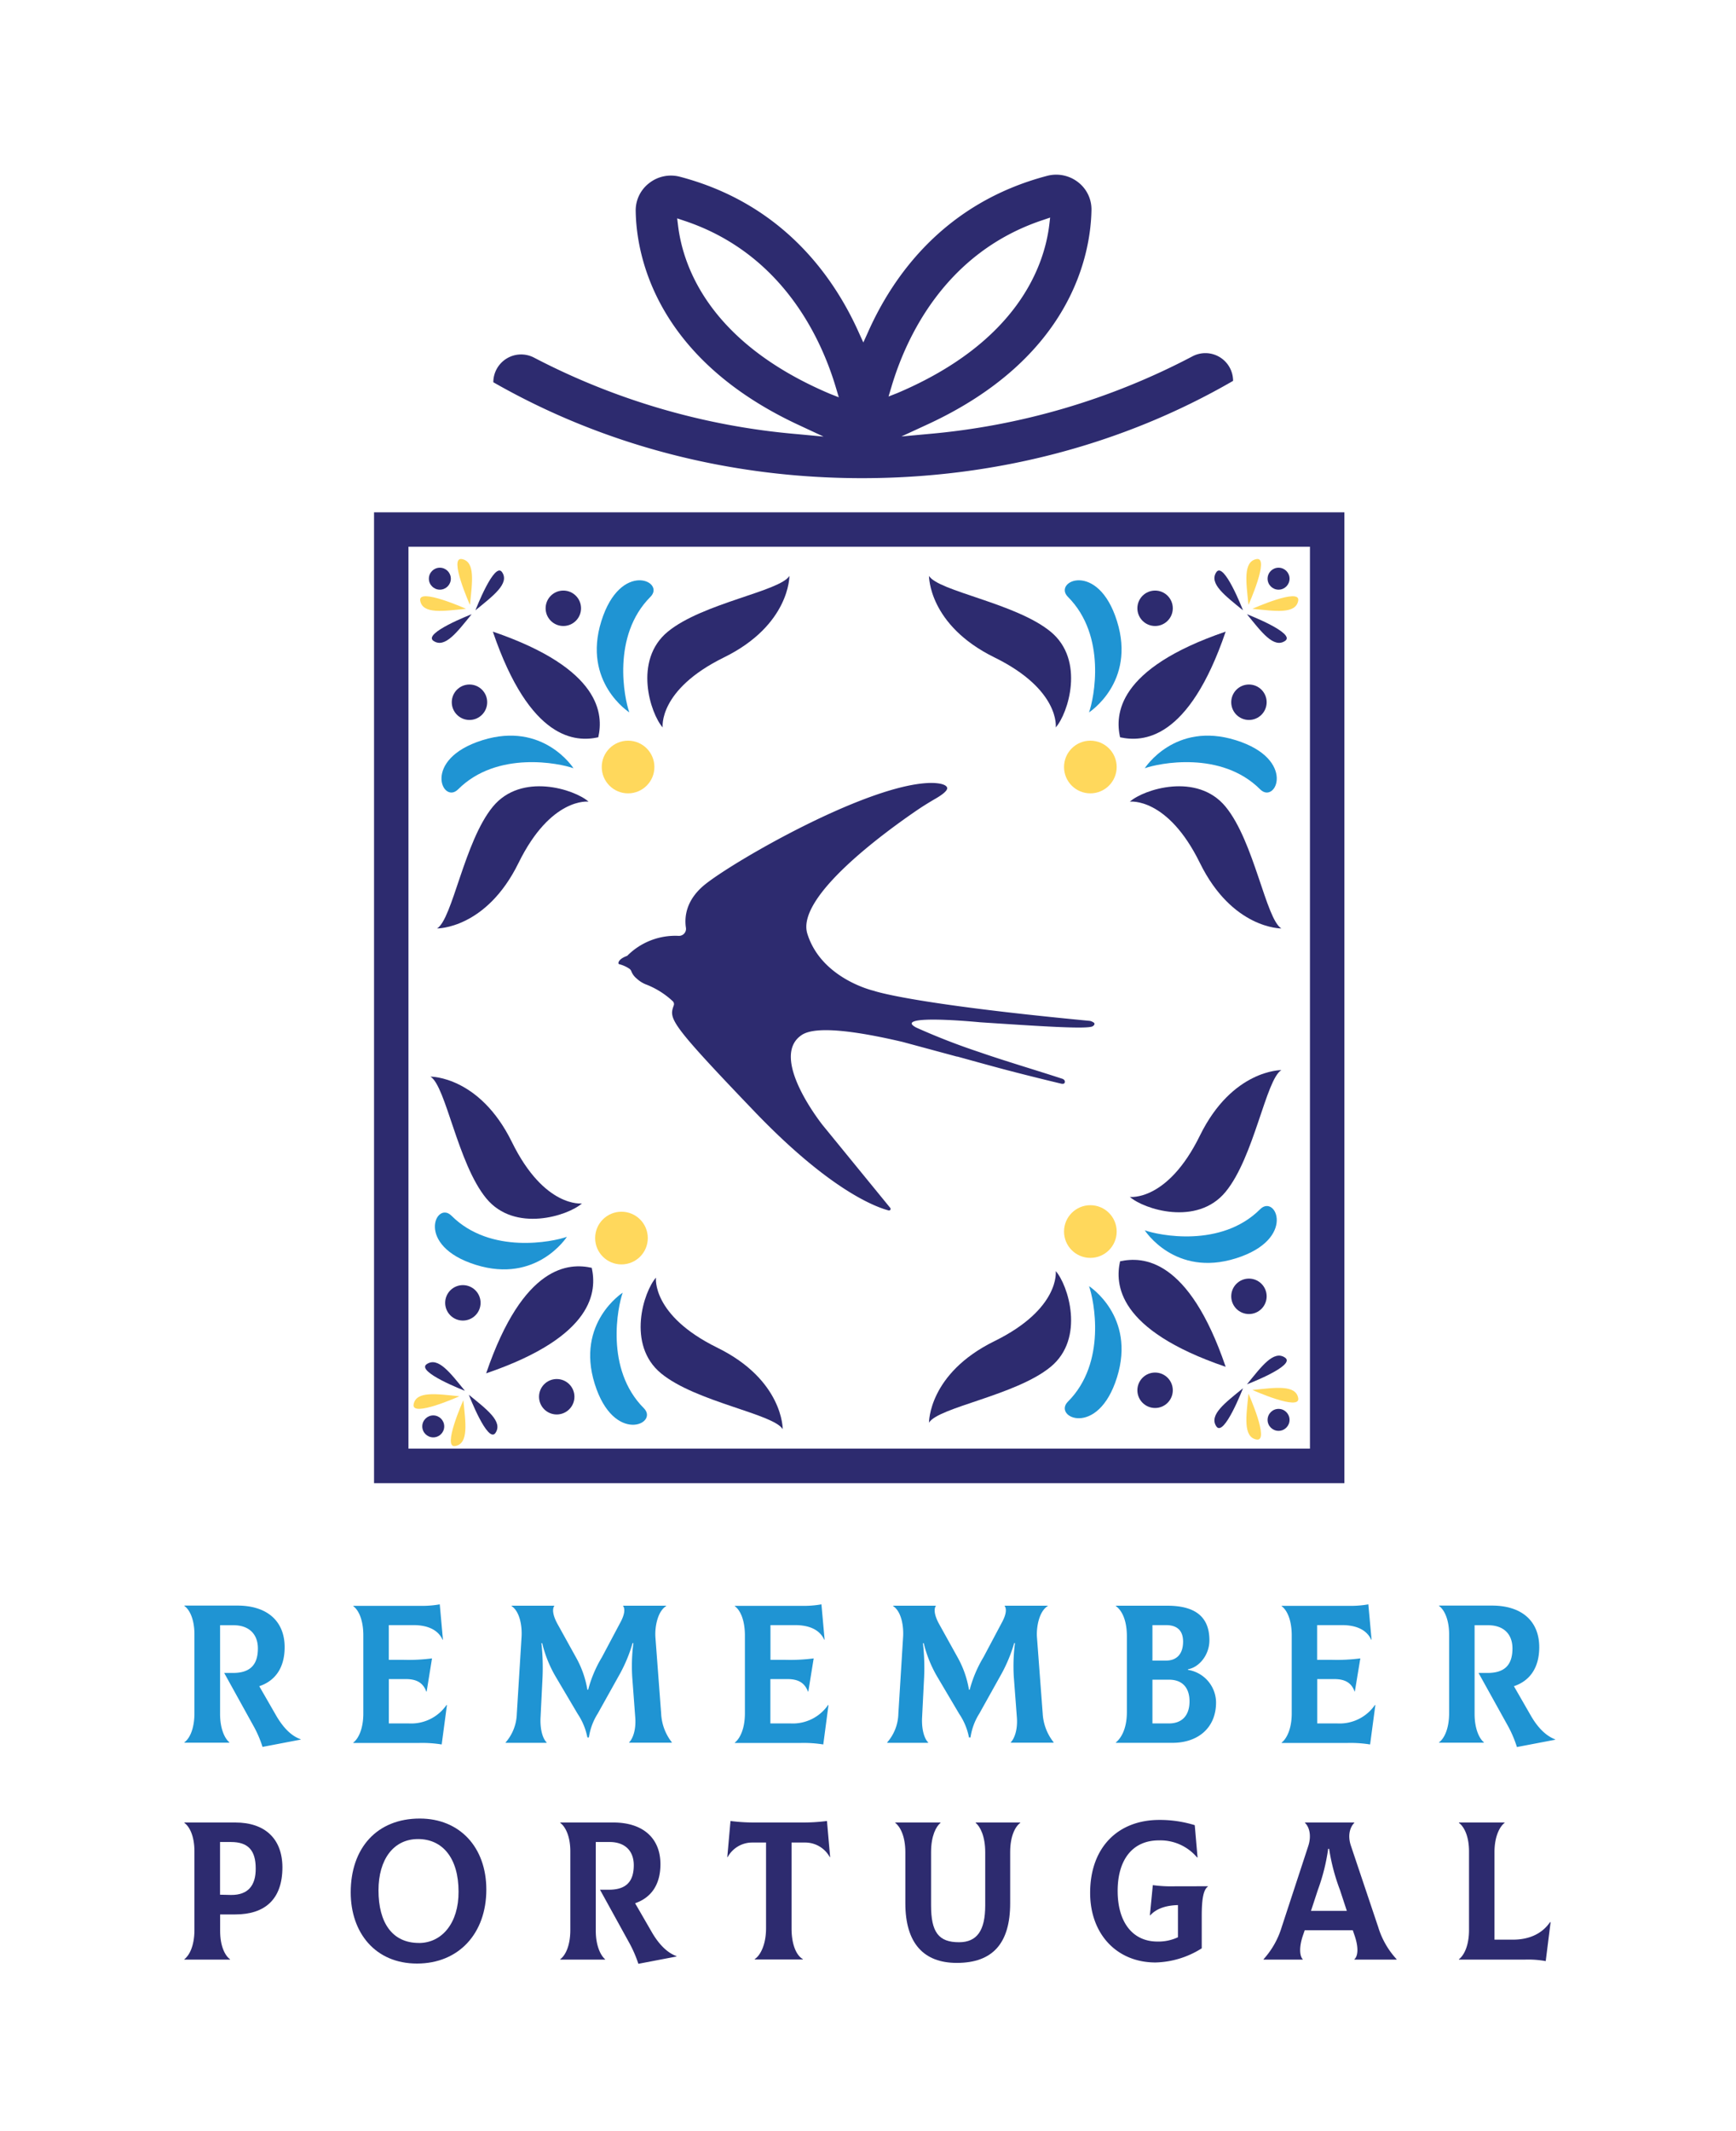
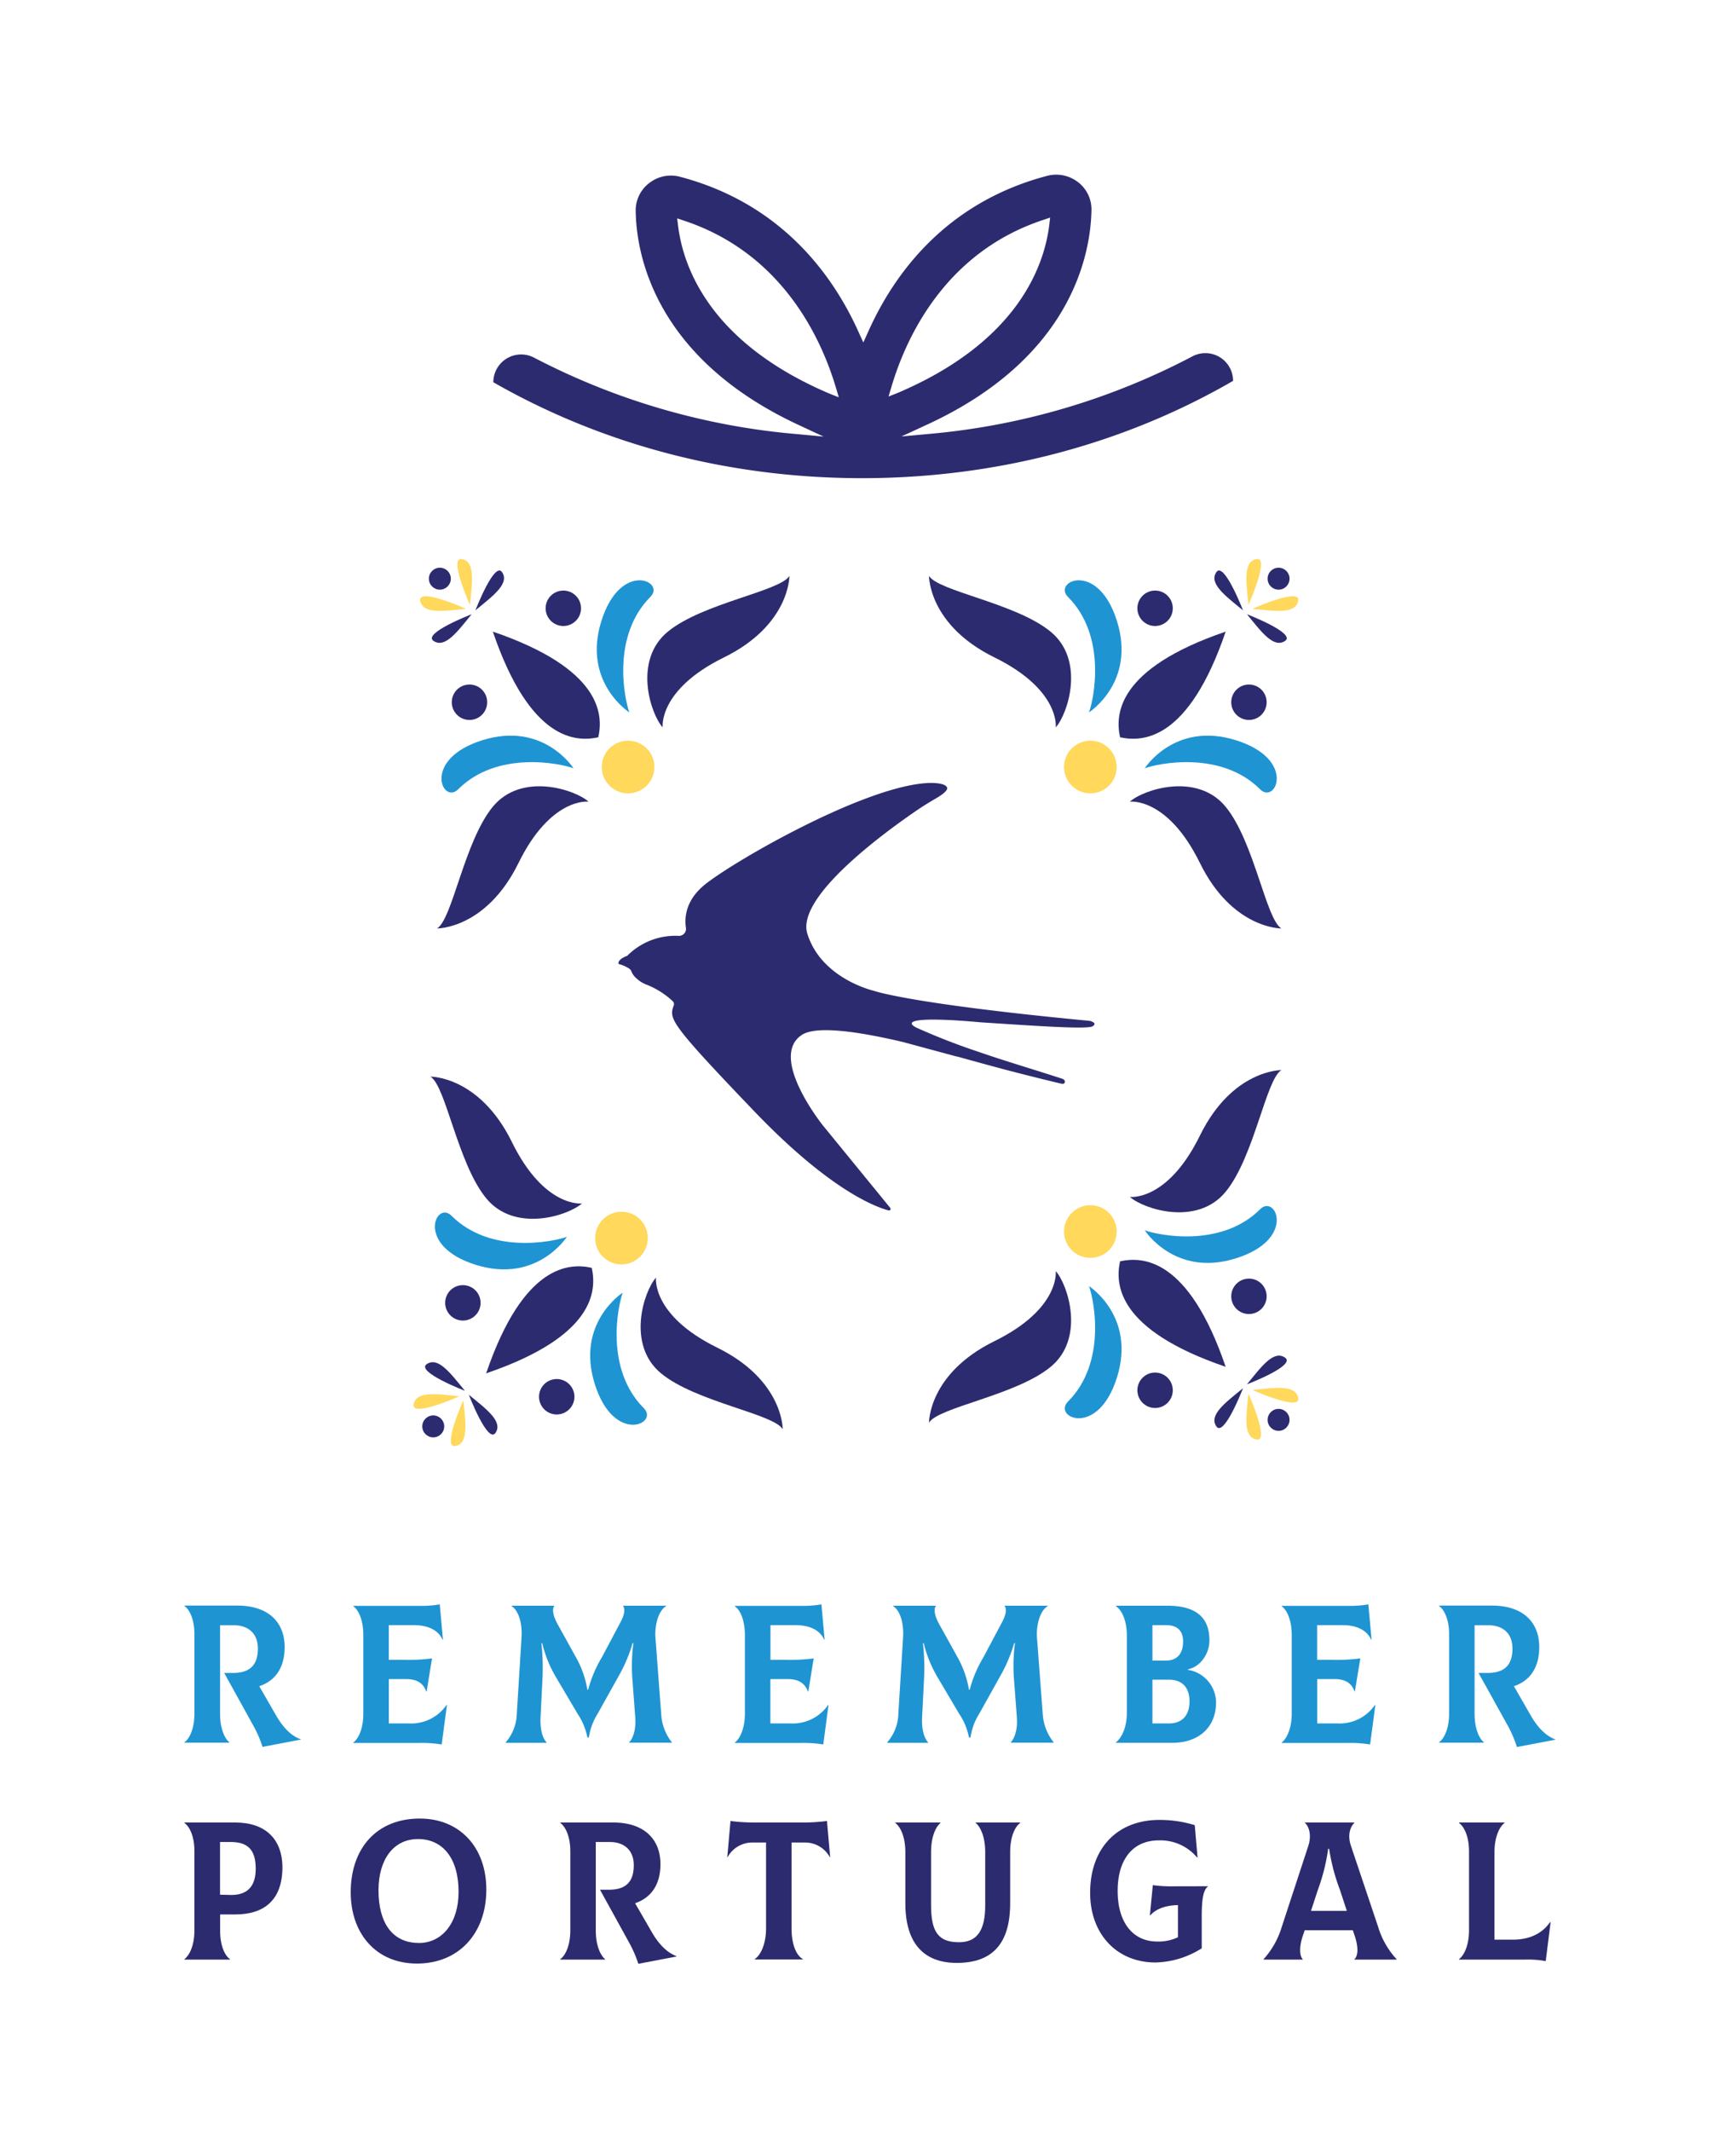
<svg xmlns="http://www.w3.org/2000/svg" id="Calque_1" data-name="Calque 1" viewBox="0 0 404.9 496.74">
  <defs>
    <style>.cls-1{fill:#2d2b6f;}.cls-2{fill:#1f94d3;}.cls-3{fill:#ffd85c;}</style>
  </defs>
-   <path class="cls-1" d="M87.24,119.42V345.73H313.56V119.42ZM305.53,337.67H95.27V127.44H305.53Z" />
  <path class="cls-2" d="M64.47,400l-4-6.95c3.66-1.22,5.92-4.22,5.92-9.1,0-6-4-9.69-11-9.69H43v.09c1.16.78,2.35,3,2.35,6.63v18.34c0,3.78-1.19,6-2.35,6.81v.09h10.5v-.09c-1-.8-2.17-3-2.17-6.63V378.84l3,0c3.71-.06,5.82,2.05,5.82,5.41,0,4.1-2.11,5.71-5.82,5.71H52.29L59,402.09a26.33,26.33,0,0,1,2.23,5.11l8.89-1.7v-.09C68,404.67,66.14,402.83,64.47,400Z" />
  <path class="cls-2" d="M104.15,397.42a10,10,0,0,1-8.73,4.31H90.69V391.39h4c2.41,0,4,.83,4.73,2.91h.09l1.25-7.73a42.69,42.69,0,0,1-6.78.33h-3.3v-8.09h5.74c3.38,0,5.76,1.13,6.8,3.39l.09,0-.74-8.23a23.24,23.24,0,0,1-4.58.35H82.4v.09c1.13.78,2.34,3,2.34,6.81v18.16c0,3.78-1.24,6-2.34,6.81v.09H97.73a28.57,28.57,0,0,1,5.29.35l1.22-9.15Z" />
  <path class="cls-2" d="M154.21,399.47l-1.34-17.8c-.18-2.56.57-6.13,2.5-7.29l0-.09H145.29c.54.69.45,2-.65,4l-4.25,8a28.93,28.93,0,0,0-3.21,7.58H137a23,23,0,0,0-2.68-7.58L130,378.49c-1.13-2.09-1.22-3.51-.68-4.2h-10l0,.09c1.93,1.25,2.5,4.73,2.32,7.29l-1.1,17.8a10.59,10.59,0,0,1-2.61,6.69l0,.09h9.57l0-.09c-.84-.8-1.55-2.83-1.43-5.71l.47-9.51a52.33,52.33,0,0,0-.26-7.91h.18a28.84,28.84,0,0,0,3.12,7.76l5.17,8.74A14.82,14.82,0,0,1,137,405h.35a14.22,14.22,0,0,1,2.06-5.56l4.81-8.62a35.48,35.48,0,0,0,3.33-7.82h.18a41.38,41.38,0,0,0-.27,7.91l.71,9.51c.21,2.88-.62,4.91-1.42,5.71l0,.09h9.95l0-.09A11.68,11.68,0,0,1,154.21,399.47Z" />
  <path class="cls-2" d="M193.15,397.42a10,10,0,0,1-8.74,4.31h-4.73V391.39h4c2.44,0,4,.83,4.76,2.91h.09l1.25-7.73a42.61,42.61,0,0,1-6.78.33h-3.3v-8.09h5.74c3.39,0,5.76,1.13,6.8,3.39l.09,0-.74-8.23a23.37,23.37,0,0,1-4.61.35H171.39v.09c1.13.78,2.35,3,2.35,6.81v18.16c0,3.78-1.28,6-2.35,6.81v.09h15.34a28.71,28.71,0,0,1,5.29.35l1.21-9.15Z" />
  <path class="cls-2" d="M243.2,399.47l-1.34-17.8c-.18-2.56.57-6.13,2.5-7.29l0-.09H234.28c.54.69.45,2-.65,4l-4.25,8a28.93,28.93,0,0,0-3.21,7.58H226a23.24,23.24,0,0,0-2.67-7.58L219,378.49c-1.13-2.09-1.22-3.51-.69-4.2h-10l0,.09c1.94,1.25,2.5,4.73,2.32,7.29l-1.1,17.8a10.53,10.53,0,0,1-2.61,6.69l0,.09h9.57l0-.09c-.83-.8-1.55-2.83-1.43-5.71l.48-9.51a51.27,51.27,0,0,0-.27-7.91h.18a28.84,28.84,0,0,0,3.12,7.76l5.17,8.74A14.64,14.64,0,0,1,226,405h.36a14.14,14.14,0,0,1,2.05-5.56l4.81-8.62a35.48,35.48,0,0,0,3.33-7.82h.18a41.38,41.38,0,0,0-.27,7.91l.72,9.51c.2,2.88-.63,4.91-1.43,5.71l0,.09h10l0-.09A11.84,11.84,0,0,1,243.2,399.47Z" />
  <path class="cls-2" d="M277.08,389.24v-.14c2.53-.42,5-3.27,5-6.75,0-5.47-3.3-8.06-9.81-8.06h-12v.09c1.4,1,2.56,3.27,2.56,7.05v17.62c0,4.17-1.49,6.22-2.56,7.11v.09h13.2c5.91,0,10.16-3.45,10.16-9.43A7.77,7.77,0,0,0,277.08,389.24Zm-8.29-10.43h3.15c2.56,0,4,1.22,4,3.84,0,2.94-1.52,4.43-4,4.43h-3.15Zm3.84,22.92h-3.84v-10.2h3.84c3.27,0,4.81,2,4.81,5.06S275.9,401.73,272.63,401.73Z" />
  <path class="cls-2" d="M320.69,397.42a10,10,0,0,1-8.74,4.31h-4.73V391.39h4c2.43,0,4,.83,4.72,2.91H316l1.28-7.73a42.61,42.61,0,0,1-6.78.33h-3.3v-8.09H313c3.39,0,5.77,1.13,6.81,3.39l.09,0-.75-8.23a23.33,23.33,0,0,1-4.6.35H298.93v.09c1.13.78,2.35,3,2.35,6.81v18.16c0,3.78-1.28,6-2.35,6.81v.09h15.31a28.79,28.79,0,0,1,5.32.35l1.22-9.15Z" />
  <path class="cls-2" d="M357.1,400l-4-6.95c3.65-1.22,5.91-4.22,5.91-9.1,0-6-4-9.69-11-9.69H335.64v.09c1.13.78,2.35,3,2.35,6.63v18.34c0,3.78-1.22,6-2.35,6.81v.09H346.1v-.09c-1-.8-2.17-3-2.17-6.63V378.84l3,0c3.75-.06,5.83,2.05,5.83,5.41,0,4.1-2.08,5.71-5.83,5.71h-2.08l6.75,12.16a26.8,26.8,0,0,1,2.2,5.11l8.92-1.7v-.09C360.67,404.67,358.74,402.83,357.1,400Z" />
  <path class="cls-1" d="M54.87,424.82H43v.09c1.16.81,2.35,3,2.35,6.63v18.34c0,3.78-1.25,6-2.35,6.81v.09H53.65v-.09c-1.13-.78-2.31-3-2.31-6.63v-3.81h3.53c6.93,0,11-3.53,11-11C65.84,428.6,61.8,424.82,54.87,424.82Zm-1,16.89-2.55-.06V429.37h2.55c4,0,5.77,1.93,5.77,6.18C59.66,439.51,57.87,441.74,53.89,441.71Z" />
  <path class="cls-1" d="M97.91,423.9c-10,0-16.11,6.87-16.11,17.21,0,9.42,5.74,16.59,15.46,16.59s16.17-7,16.17-17.24C113.43,430.59,107.22,423.9,97.91,423.9Zm-.21,29c-6.21,0-9.42-4.72-9.42-12.27,0-7.17,3.48-11.95,9.22-11.95s9.45,4.46,9.45,12.24C107,448.28,103.05,452.91,97.7,452.91Z" />
  <path class="cls-1" d="M152.13,450.56l-4-6.92c3.65-1.25,5.91-4.22,5.91-9.1,0-6-4-9.72-11-9.72H130.67v.09c1.13.81,2.35,3,2.35,6.63v18.34c0,3.78-1.22,6-2.35,6.81v.09h10.46v-.09c-.95-.78-2.17-3-2.17-6.63V429.37l3.06,0c3.72-.06,5.8,2.05,5.8,5.41,0,4.1-2.08,5.71-5.8,5.71h-2.08l6.72,12.19a28.51,28.51,0,0,1,2.23,5.08l8.88-1.7v-.09C155.69,455.2,153.79,453.36,152.13,450.56Z" />
  <path class="cls-1" d="M192.88,424.47a44.46,44.46,0,0,1-5.95.35H176.32a44,44,0,0,1-5.94-.35l-.75,8.41.09,0a6.52,6.52,0,0,1,5.65-3.39h3.3v20c0,3.9-1.4,6.39-2.64,7.17v.09h11.23v-.09c-1.43-.78-2.64-3.21-2.64-7.17v-20h3.26a6.55,6.55,0,0,1,5.65,3.39l.09,0Z" />
  <path class="cls-1" d="M227.57,424.82v.09c1,.81,2.22,3.06,2.22,6.81v12.42c0,5.89-1.93,8.59-6.12,8.59-4.75,0-6.51-2.34-6.51-8.59V431.72c0-3.8,1.19-6,2.2-6.81v-.09H208.81v.09c1.1.81,2.35,3.06,2.35,6.81v11.92c0,9.36,4.31,13.91,12,13.91,8.38,0,12.45-4.58,12.45-13.91V431.72c0-3.8,1.22-6,2.35-6.81v-.09Z" />
  <path class="cls-1" d="M274.17,439.69a32.21,32.21,0,0,1-5.29-.27l-.68,7,.06.06c1.66-1.84,4.22-2.35,6.48-2.41v7.5a10.69,10.69,0,0,1-4.79,1c-5.77,0-9.27-4.49-9.27-11.8s3.5-11.78,9.6-11.78a11.18,11.18,0,0,1,8.94,4l.09-.06-.65-7.49a27.63,27.63,0,0,0-8.26-1.22c-9.63,0-16.14,6.39-16.14,17,0,9.57,6.18,16.23,15.27,16.23a21.07,21.07,0,0,0,10.76-3.3v-7.58c0-4.13.45-6.12,1.43-6.81v-.08Z" />
  <path class="cls-1" d="M321.46,449.23l-6.36-18.94c-.92-2.7-.06-4.57.77-5.38v-.09h-11.5v.09c.83.75,1.64,2.68.77,5.38l-6.21,18.94a19.6,19.6,0,0,1-4.22,7.46v.09h9.13v-.09c-.6-.6-1-2.5.09-5.65l.38-1.1h11.21l.38,1.1c1.1,3.15.75,5,0,5.65v.09h9.84v-.09A19.3,19.3,0,0,1,321.46,449.23Zm-15.69-3.81,1.6-4.87a46.18,46.18,0,0,0,2.41-9.6H310a46.79,46.79,0,0,0,2.53,9.6l1.6,4.87Z" />
  <path class="cls-1" d="M361.56,448c-1.87,2.76-4.91,4.13-8.68,4.13h-4.31V431.72c0-3.75,1.28-6,2.35-6.81v-.09H340.28v.09c1.13.81,2.35,3,2.35,6.63v18.34c0,3.78-1.25,6-2.35,6.81v.09H355.7a22.6,22.6,0,0,1,4.82.35l1.13-9Z" />
  <path class="cls-1" d="M254.89,239.2c-1.11.78-12.41,0-26.31-.91,0,0-15.47-1.53-15.93.22-.05.17.11.39.44.64a4.07,4.07,0,0,0,.76.44,154.14,154.14,0,0,0,14.56,5.65c5.73,2,13.47,4.29,19.24,6.18,0,0,.86.2.7.89-.12.53-1,.25-1,.25-4-.95-9.77-2.39-13.74-3.45-3.44-.92-6.87-1.87-10.3-2.82l-.12,0-12.67-3.42c-10.19-2.39-20-3.85-23.44-1.67-8,5.14,4.84,21.12,4.84,21.12l15.72,19.24a.37.37,0,0,1-.38.59c-3.21-.85-13.82-4.86-31.23-23-20-20.86-20-21.65-18.89-24.78a.92.92,0,0,0-.24-1,19.33,19.33,0,0,0-6-3.81,6.89,6.89,0,0,1-2.4-1.46,4.1,4.1,0,0,1-1.23-1.65,1.31,1.31,0,0,0-.57-.7,7.51,7.51,0,0,0-2.28-1,.24.24,0,0,1-.18-.25c0-.35.33-1.08,2.05-1.7a15.8,15.8,0,0,1,12-4.65,1.64,1.64,0,0,0,1.7-1.85c-.38-2.45-.09-6.6,4.68-10.32,7.34-5.73,37.53-23,52.06-23.47,0,0,3.55-.16,4.14,1,.37.73-1.35,1.89-2.63,2.63s-2.77,1.65-4.11,2.55c-7.73,5.26-28.5,20.34-25.83,28.95,3.28,10.54,15.5,13.31,15.5,13.31s8.12,3,50.24,7a1.84,1.84,0,0,1,.85.29C255.29,238.41,255.51,238.76,254.89,239.2Z" />
  <circle class="cls-3" cx="146.49" cy="178.79" r="6.14" />
  <circle class="cls-1" cx="109.5" cy="163.69" r="4.13" />
  <path class="cls-1" d="M139.54,171.86c-5.19,1.14-15.91.86-24.59-24.63C140.4,155.92,140.72,166.64,139.54,171.86Z" />
  <path class="cls-1" d="M110,143.18c-3.38,4.15-6.22,8-8.88,6.22S110,143.18,110,143.18Z" />
  <path class="cls-3" d="M108.69,141.91c-5.32.54-10.09,1.29-10.68-1.88S108.69,141.91,108.69,141.91Z" />
  <path class="cls-2" d="M133.76,179.08c-3.19-1.16-17.81-4.19-26.92,4.92-3.62,3.62-8.58-7,5.67-11.46S133.76,179.08,133.76,179.08Z" />
  <path class="cls-1" d="M137.27,186.86c-3.22-2.86-15.67-6.91-22.33,1.19s-9.4,26.2-13,28.37c0,0,11.43.14,19-15.27S137.27,186.86,137.27,186.86Z" />
  <circle class="cls-1" cx="131.39" cy="141.79" r="4.13" />
  <path class="cls-1" d="M110.89,142.26c4.14-3.39,8-6.23,6.22-8.88S110.89,142.26,110.89,142.26Z" />
  <path class="cls-3" d="M109.61,141c.54-5.33,1.29-10.09-1.88-10.68S109.61,141,109.61,141Z" />
  <path class="cls-2" d="M146.78,166.05c-1.15-3.18-4.19-17.8,4.92-26.92,3.62-3.61-7-8.58-11.45,5.67S146.78,166.05,146.78,166.05Z" />
  <path class="cls-1" d="M154.56,169.56c-2.86-3.22-6.91-15.66,1.2-22.32s26.19-9.41,28.36-13c0,0,.15,11.43-15.26,19S154.56,169.56,154.56,169.56Z" />
  <circle class="cls-1" cx="102.59" cy="134.89" r="2.56" />
  <circle class="cls-3" cx="254.31" cy="178.79" r="6.14" />
  <circle class="cls-1" cx="291.3" cy="163.69" r="4.13" />
  <path class="cls-1" d="M290.84,143.18c3.38,4.15,6.22,8,8.88,6.22S290.84,143.18,290.84,143.18Z" />
  <path class="cls-3" d="M292.11,141.91c5.32.54,10.09,1.29,10.68-1.88S292.11,141.91,292.11,141.91Z" />
  <path class="cls-2" d="M267,179.08c3.19-1.16,17.81-4.19,26.92,4.92,3.62,3.62,8.58-7-5.67-11.46S267,179.08,267,179.08Z" />
  <path class="cls-1" d="M263.53,186.86c3.22-2.86,15.67-6.91,22.33,1.19s9.4,26.2,13,28.37c0,0-11.43.14-19-15.27S263.53,186.86,263.53,186.86Z" />
  <circle class="cls-1" cx="269.41" cy="141.79" r="4.13" />
  <path class="cls-1" d="M285.87,147.23c-8.68,25.49-19.4,25.77-24.63,24.63C260.1,166.64,260.38,155.92,285.87,147.23Z" />
  <path class="cls-1" d="M289.91,142.26c-4.14-3.39-8-6.23-6.22-8.88S289.91,142.26,289.91,142.26Z" />
  <path class="cls-3" d="M291.19,141c-.54-5.33-1.29-10.09,1.88-10.68S291.19,141,291.19,141Z" />
  <path class="cls-2" d="M254,166.05c1.15-3.18,4.19-17.8-4.92-26.92-3.62-3.61,7-8.58,11.45,5.67S254,166.05,254,166.05Z" />
  <path class="cls-1" d="M246.24,169.56c2.86-3.22,6.91-15.66-1.2-22.32s-26.19-9.41-28.36-13c0,0-.15,11.43,15.26,19S246.24,169.56,246.24,169.56Z" />
  <circle class="cls-1" cx="298.21" cy="134.89" r="2.56" />
  <circle class="cls-3" cx="254.31" cy="287.07" r="6.14" />
  <circle class="cls-1" cx="291.3" cy="302.17" r="4.13" />
  <path class="cls-1" d="M290.84,322.68c3.38-4.15,6.22-8.05,8.88-6.22S290.84,322.68,290.84,322.68Z" />
  <path class="cls-3" d="M292.11,324c5.32-.54,10.09-1.29,10.68,1.88S292.11,324,292.11,324Z" />
  <path class="cls-2" d="M267,286.78c3.19,1.16,17.81,4.19,26.92-4.92,3.62-3.62,8.58,7-5.67,11.46S267,286.78,267,286.78Z" />
  <path class="cls-1" d="M263.53,279c3.22,2.86,15.67,6.91,22.33-1.19s9.4-26.2,13-28.37c0,0-11.43-.15-19,15.27S263.53,279,263.53,279Z" />
  <circle class="cls-1" cx="269.41" cy="324.07" r="4.13" />
  <path class="cls-1" d="M285.87,318.6c-25.49-8.68-25.77-19.37-24.63-24.59C266.47,292.87,277.19,293.15,285.87,318.6Z" />
  <path class="cls-1" d="M289.91,323.6c-4.14,3.38-8,6.22-6.22,8.88S289.91,323.6,289.91,323.6Z" />
  <path class="cls-3" d="M291.19,324.87c-.54,5.32-1.29,10.09,1.88,10.68S291.19,324.87,291.19,324.87Z" />
  <path class="cls-2" d="M254,299.8c1.15,3.19,4.19,17.81-4.92,26.92-3.62,3.62,7,8.58,11.45-5.67S254,299.8,254,299.8Z" />
  <path class="cls-1" d="M246.24,296.29c2.86,3.22,6.91,15.67-1.2,22.33s-26.19,9.4-28.36,13c0,0-.15-11.43,15.26-19S246.24,296.29,246.24,296.29Z" />
  <circle class="cls-1" cx="298.21" cy="330.97" r="2.56" />
  <circle class="cls-3" cx="144.95" cy="288.59" r="6.14" />
  <circle class="cls-1" cx="107.96" cy="303.69" r="4.13" />
  <path class="cls-1" d="M108.43,324.19c-3.39-4.14-6.23-8-8.89-6.22S108.43,324.19,108.43,324.19Z" />
  <path class="cls-3" d="M107.15,325.47c-5.32-.54-10.09-1.29-10.68,1.88S107.15,325.47,107.15,325.47Z" />
  <path class="cls-2" d="M132.22,288.3c-3.19,1.15-17.81,4.19-26.92-4.92-3.62-3.62-8.58,7,5.67,11.45S132.22,288.3,132.22,288.3Z" />
  <path class="cls-1" d="M135.73,280.52c-3.22,2.86-15.67,6.91-22.33-1.2s-9.4-26.19-13-28.36c0,0,11.43-.15,19,15.26S135.73,280.52,135.73,280.52Z" />
  <circle class="cls-1" cx="129.85" cy="325.58" r="4.13" />
  <path class="cls-1" d="M113.39,320.12c8.68-25.45,19.41-25.76,24.63-24.59C139.16,300.76,138.88,311.44,113.39,320.12Z" />
  <path class="cls-1" d="M109.35,325.12c4.14,3.38,8,6.22,6.22,8.88S109.35,325.12,109.35,325.12Z" />
  <path class="cls-3" d="M108.07,326.39c.54,5.32,1.29,10.09-1.88,10.68S108.07,326.39,108.07,326.39Z" />
  <path class="cls-2" d="M145.24,301.32c-1.15,3.19-4.19,17.81,4.92,26.92,3.62,3.62-7,8.58-11.45-5.67S145.24,301.32,145.24,301.32Z" />
  <path class="cls-1" d="M153,297.81c-2.86,3.22-6.91,15.67,1.2,22.33s26.19,9.4,28.36,13c0,0,.15-11.43-15.26-19S153,297.81,153,297.81Z" />
  <circle class="cls-1" cx="101.05" cy="332.49" r="2.56" />
  <path class="cls-1" d="M216.45,101.17l-6.21.57,5.68-2.62C250.28,83.43,254.39,58.84,254.57,49a8,8,0,0,0-3.13-6.54A8.32,8.32,0,0,0,244.19,41c-24,6.33-36,23.4-41.83,36.63l-1,2.2-1-2.2c-5.86-13.14-17.84-30.12-41.74-36.42a8.21,8.21,0,0,0-7.23,1.49,8,8,0,0,0-3.12,6.54c.15,9.78,4.22,34.22,38.26,49.94l5.56,2.59L186,101.2a162.44,162.44,0,0,1-61.43-17.83,6.49,6.49,0,0,0-9.51,5.73h0c25.63,14.66,55.12,22.36,86,22.36,31.1,0,60.8-7.79,86.54-22.68h0a6.46,6.46,0,0,0-9.49-5.71A162.6,162.6,0,0,1,216.45,101.17Zm-22.92-9.39c-28.09-11.92-34.22-29.67-35.38-39.18l-.21-1.7,1.61.54c23.07,7.64,32.11,27.73,35.44,39l.65,2.17Zm13.71.65.65-2.17c3.33-11.29,12.37-31.39,35.44-39l1.6-.54-.2,1.7c-1.16,9.51-7.32,27.26-35.38,39.18Z" />
</svg>